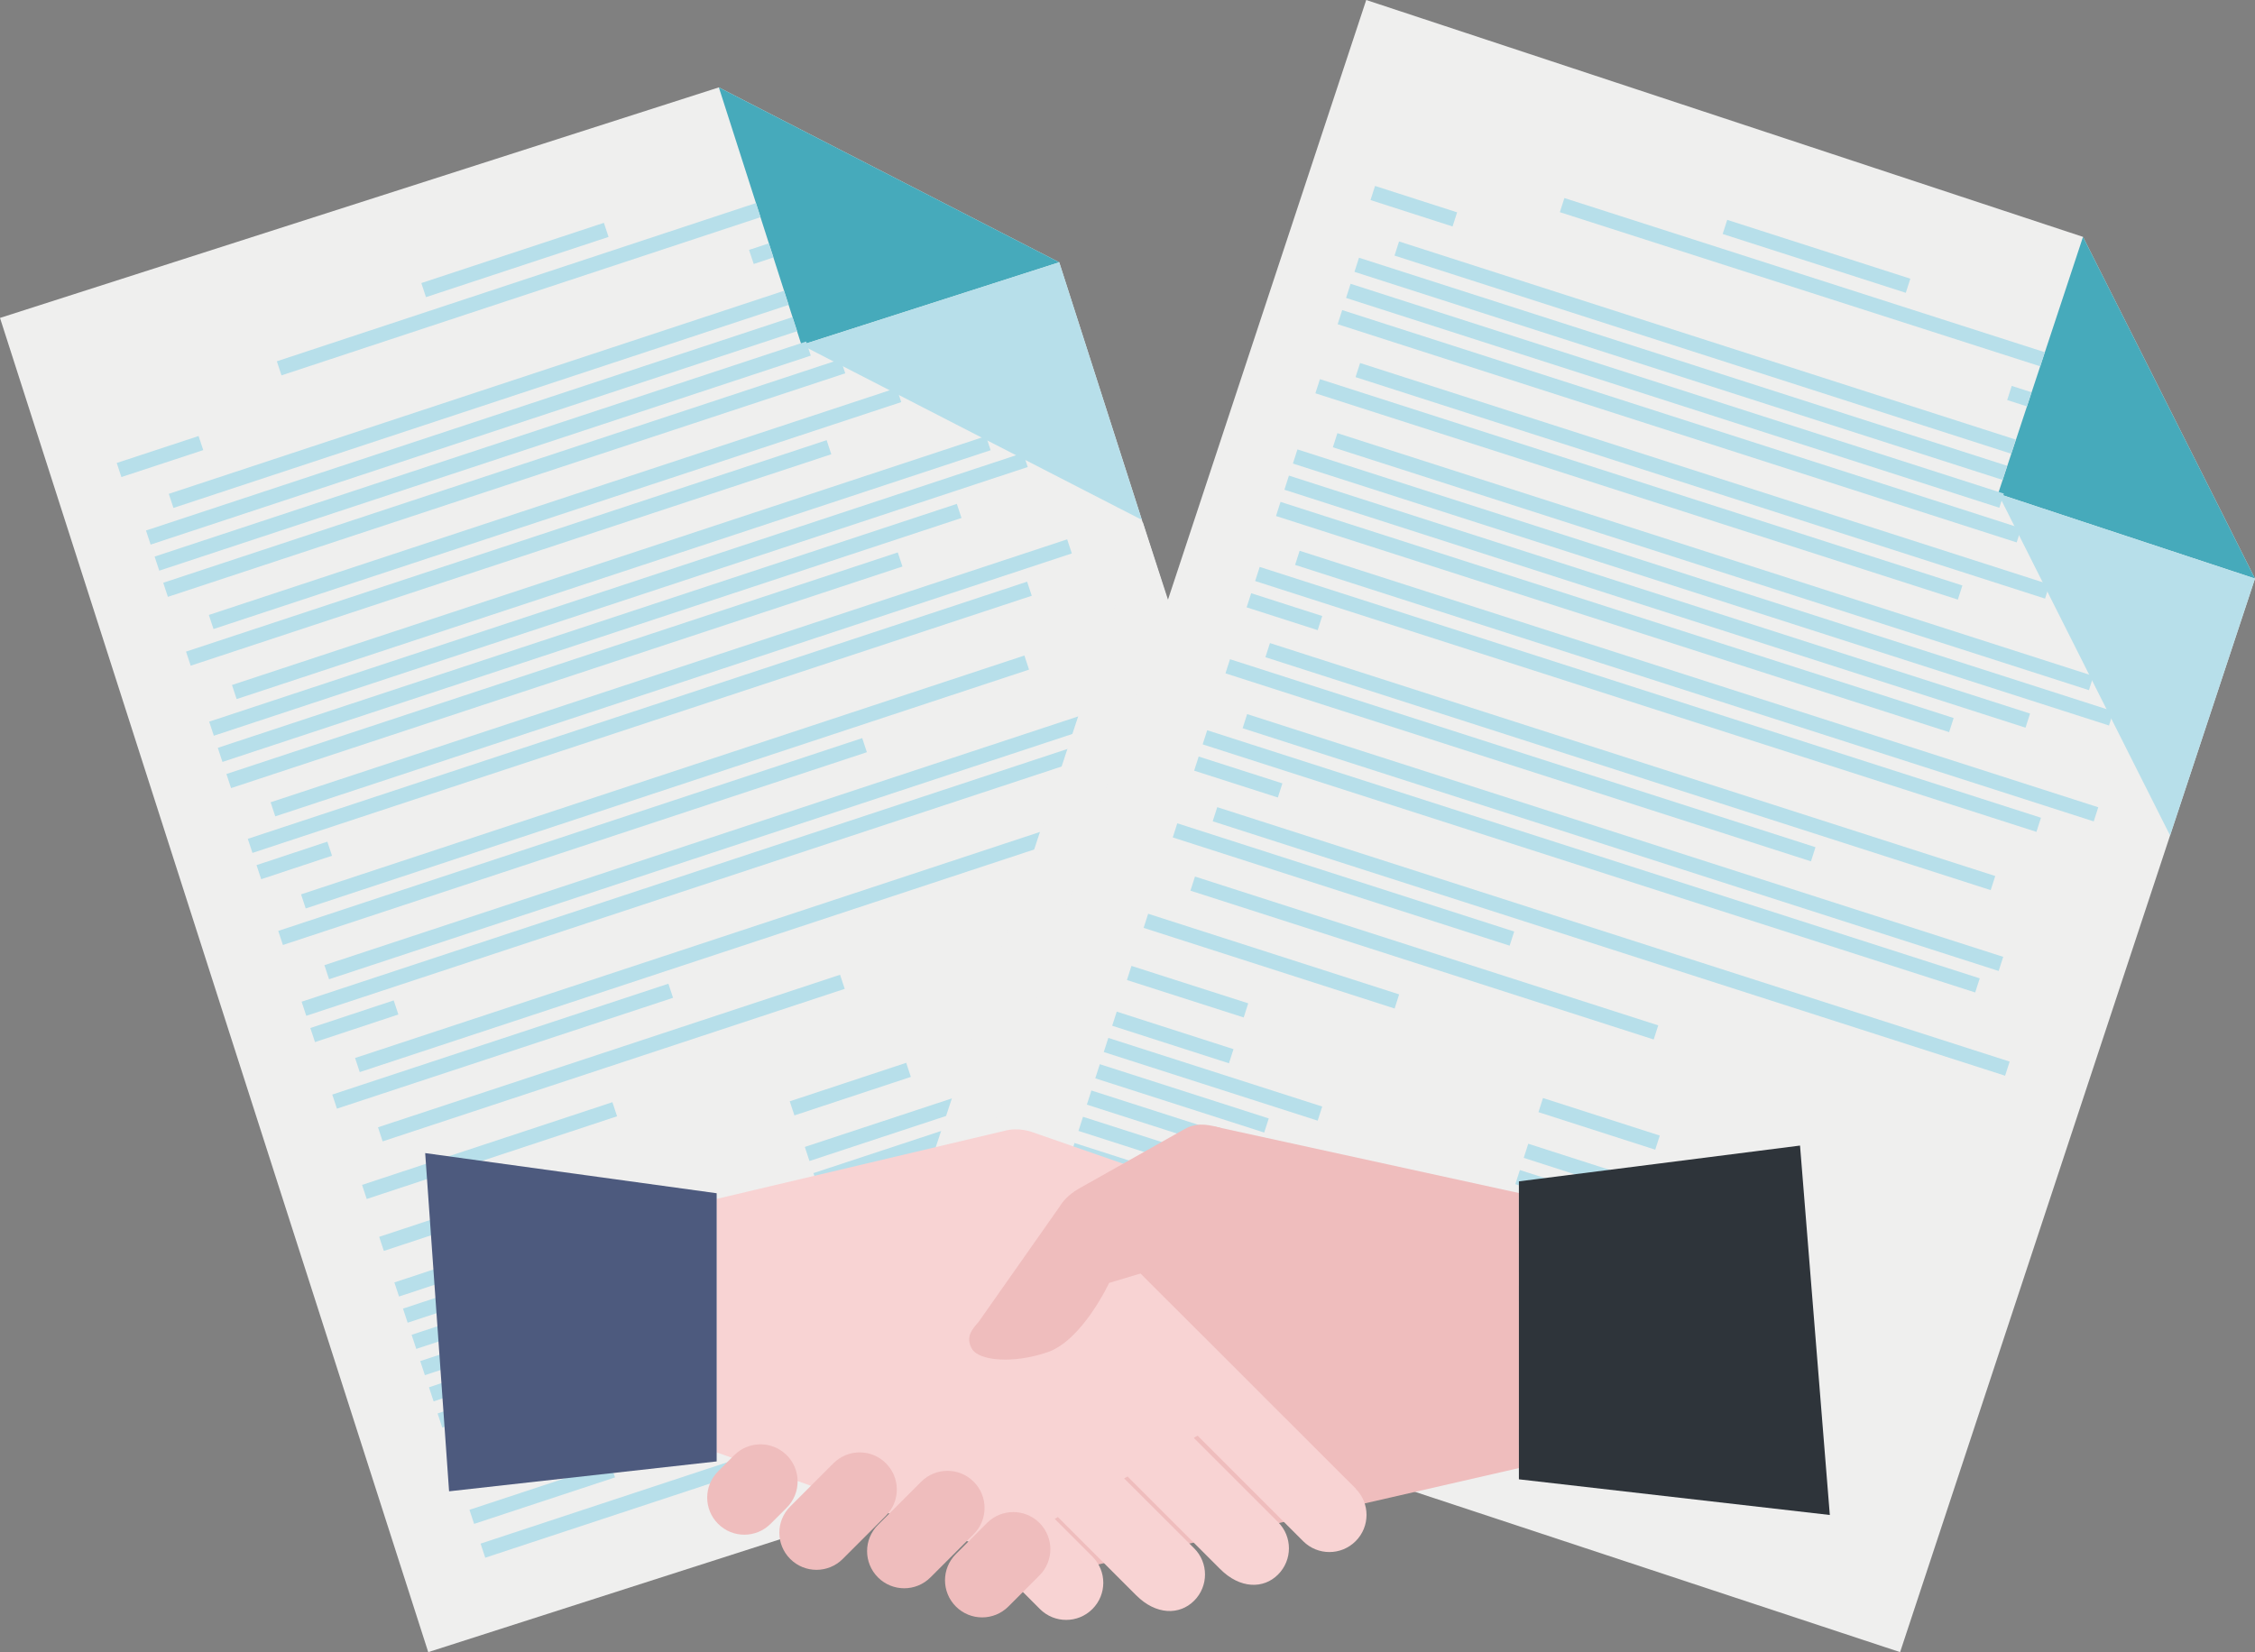
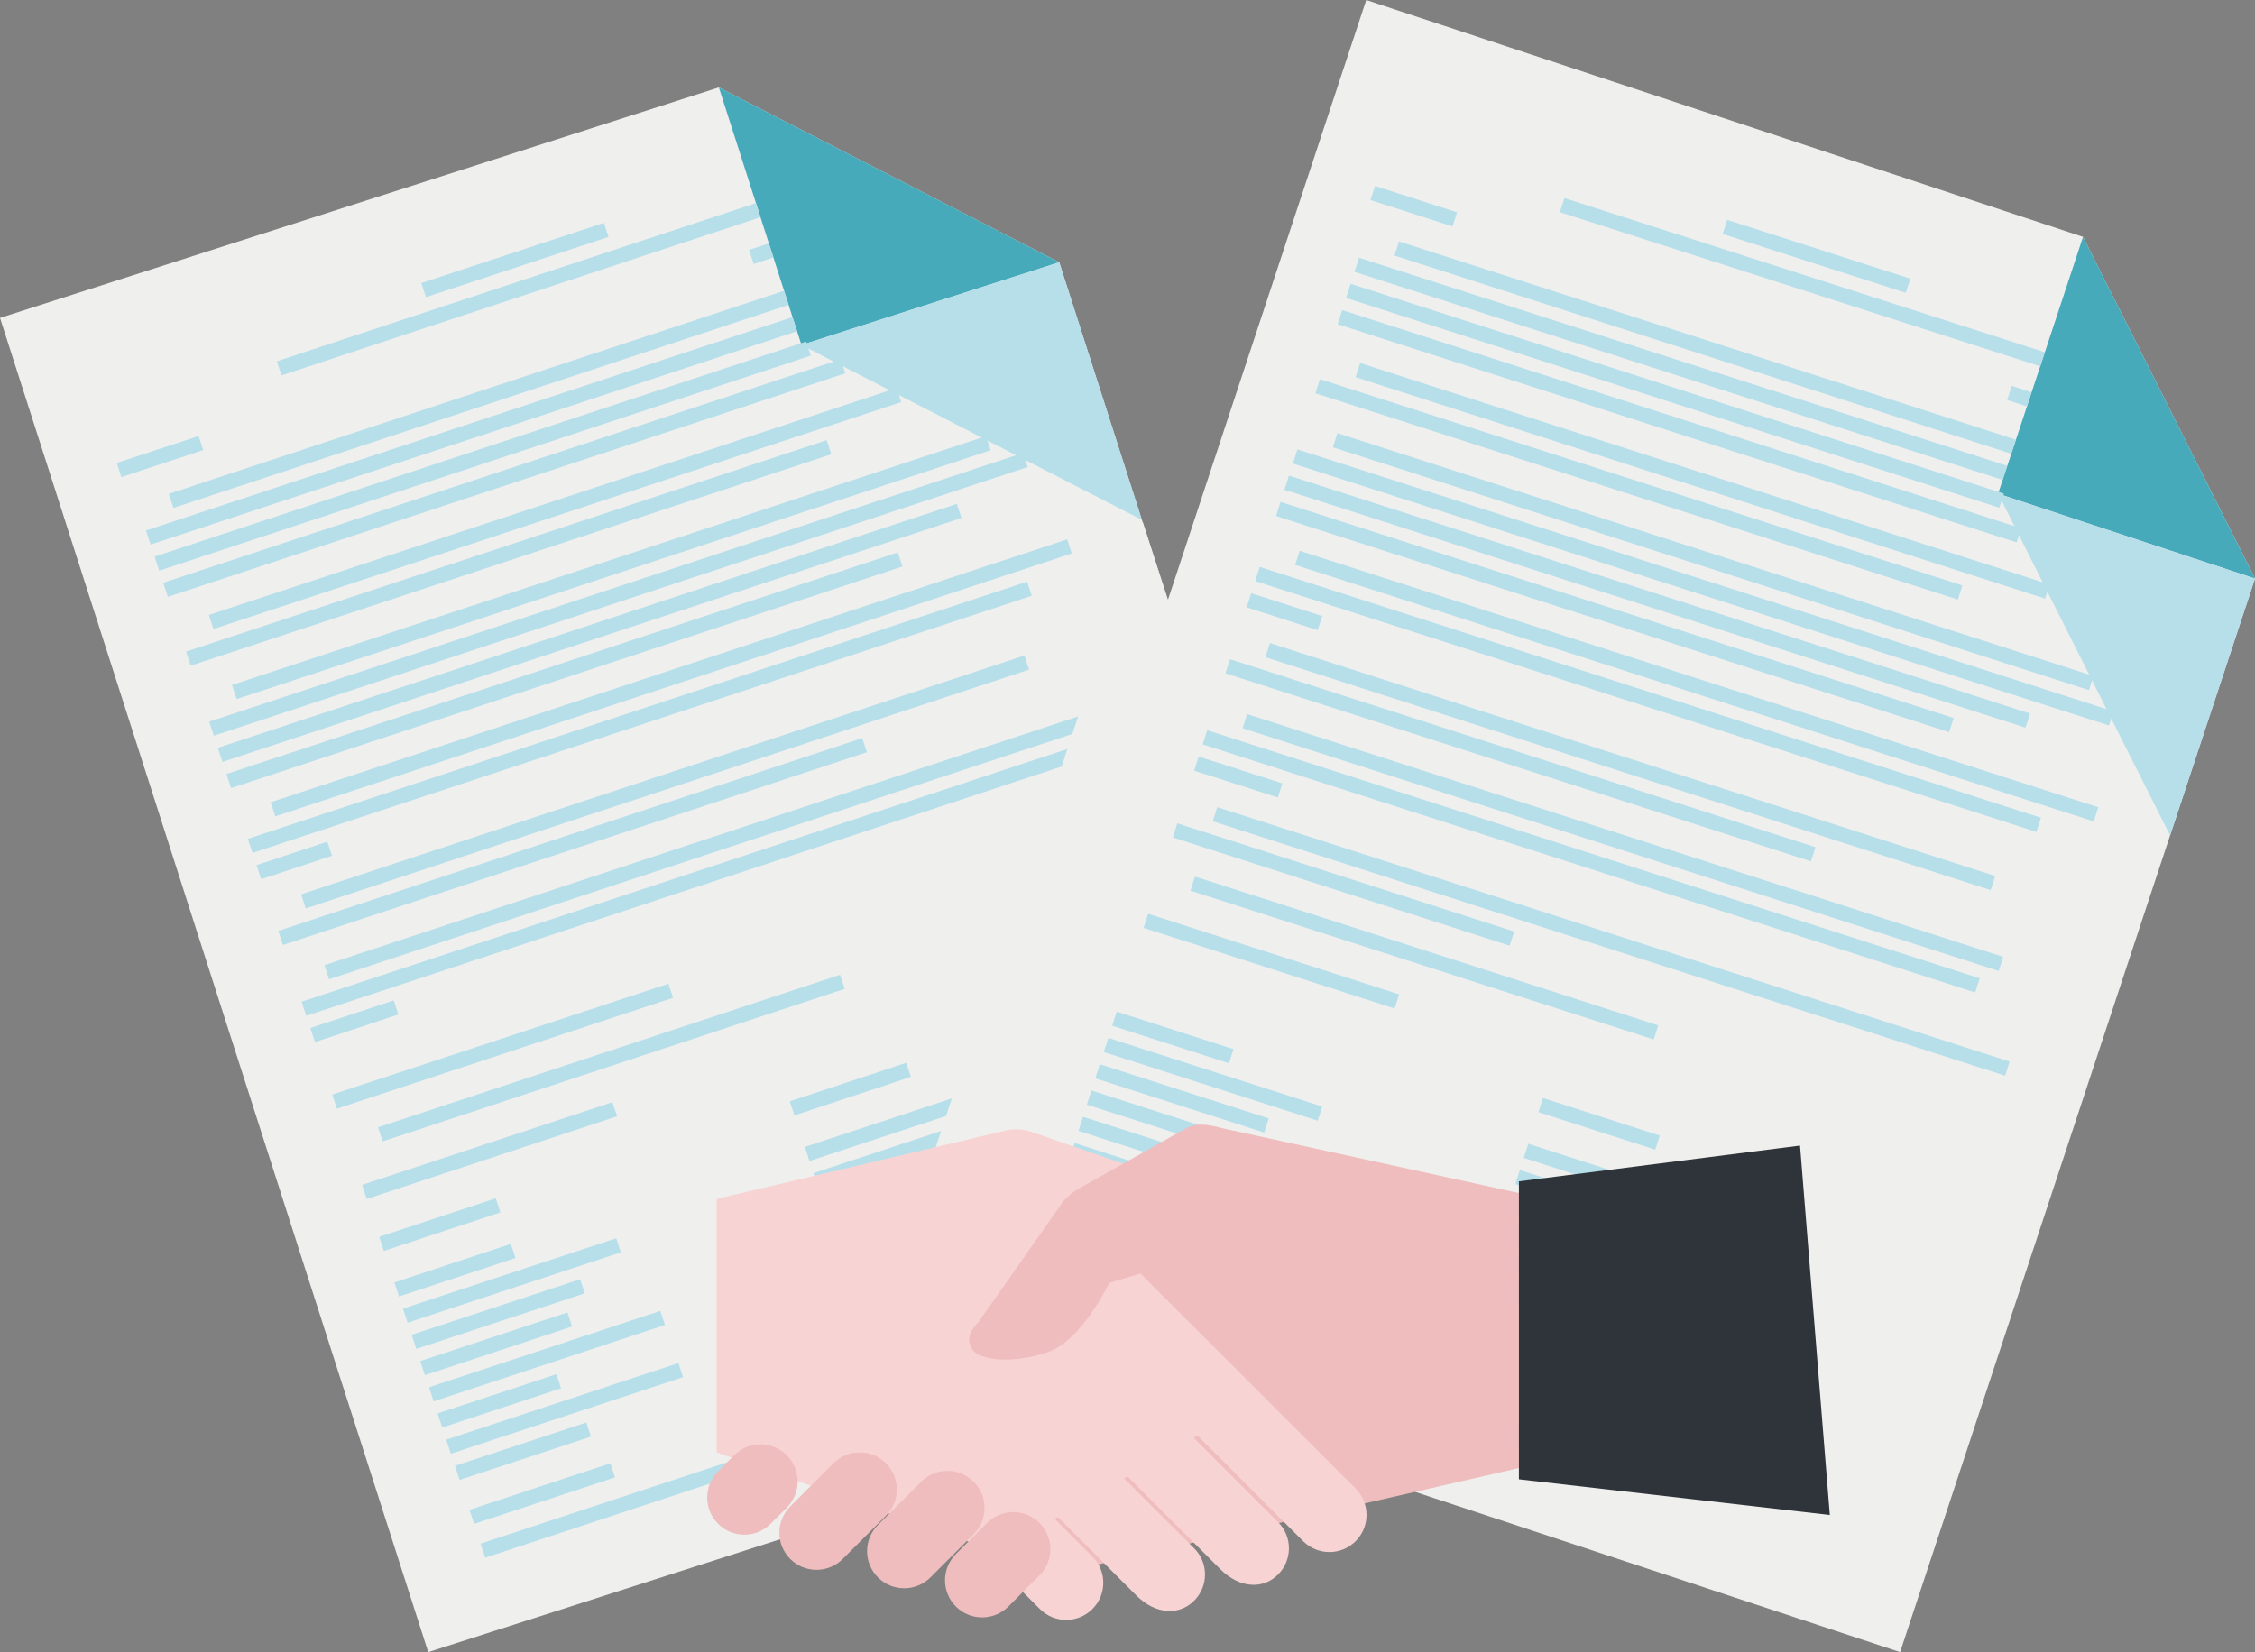
<svg xmlns="http://www.w3.org/2000/svg" viewBox="0 0 206.63 151.43">
  <rect x="0" y="0" width="206.63" height="151.43" fill="#808080" stroke="none" />
  <defs>
    <style>.d{fill:#efefee;}.e{fill:none;stroke:#b7dfea;stroke-miterlimit:10;stroke-width:1.36px;}.f{isolation:isolate;}.g{fill:#f8d3d3;}.h{fill:#46aabb;}.i{fill:#b7dfea;}.j{fill:#4d5a7e;}.k{fill:#2e343a;}.l{fill:#efbdbd;}.m{mix-blend-mode:multiply;}</style>
  </defs>
  <g class="f">
    <g id="a" />
    <g id="b">
      <g id="c">
        <g>
          <g>
            <g>
              <g>
                <polygon class="d" points="128.72 122.72 107.63 56.99 97.06 24.04 65.87 8.01 0 29.14 7.83 53.54 18.15 85.71 39.24 151.43 128.72 122.72" />
                <polygon class="h" points="73.44 31.62 97.06 24.04 65.87 8.01 73.44 31.62" />
                <polygon class="i" points="97.06 24.04 73.44 31.62 104.63 47.65 97.06 24.04" />
              </g>
              <g>
                <line class="e" x1="38.82" y1="26.59" x2="55.55" y2="21.07" />
                <line class="e" x1="69.48" y1="19.26" x2="25.58" y2="33.76" />
                <line class="e" x1="10.91" y1="43.08" x2="18.41" y2="40.61" />
                <line class="e" x1="70.66" y1="22.95" x2="68.85" y2="23.55" />
                <line class="e" x1="72.05" y1="27.3" x2="15.68" y2="45.91" />
                <line class="e" x1="82.37" y1="36.21" x2="19.35" y2="57.01" />
                <line class="e" x1="21.47" y1="63.43" x2="90.56" y2="40.62" />
                <line class="e" x1="25.01" y1="74.18" x2="98" y2="50.08" />
                <line class="e" x1="27.8" y1="82.62" x2="94.08" y2="60.73" />
                <line class="e" x1="29.94" y1="89.11" x2="99.04" y2="66.3" />
-                 <line class="e" x1="32.75" y1="97.62" x2="105.17" y2="73.71" />
                <line class="e" x1="34.85" y1="103.97" x2="77.19" y2="89.99" />
                <line class="e" x1="72.83" y1="29.71" x2="13.59" y2="49.27" />
                <line class="e" x1="74.08" y1="31.95" x2="14.38" y2="51.66" />
                <line class="e" x1="17.26" y1="60.37" x2="75.96" y2="40.99" />
                <line class="e" x1="93.96" y1="42.16" x2="19.38" y2="66.79" />
                <line class="e" x1="20.17" y1="69.19" x2="87.89" y2="46.83" />
                <line class="e" x1="20.96" y1="71.59" x2="82.48" y2="51.28" />
                <line class="e" x1="22.92" y1="77.53" x2="94.33" y2="53.96" />
                <line class="e" x1="25.71" y1="85.97" x2="79.22" y2="68.3" />
                <line class="e" x1="27.85" y1="92.46" x2="98.46" y2="69.15" />
                <line class="e" x1="28.65" y1="94.87" x2="36.29" y2="92.34" />
                <line class="e" x1="30.66" y1="100.97" x2="61.46" y2="90.81" />
                <line class="e" x1="33.39" y1="109.25" x2="56.33" y2="101.67" />
                <line class="e" x1="34.96" y1="114.01" x2="45.64" y2="110.48" />
                <line class="e" x1="36.35" y1="118.19" x2="47.02" y2="114.66" />
                <line class="e" x1="37.14" y1="120.59" x2="56.68" y2="114.14" />
                <line class="e" x1="37.93" y1="122.99" x2="53.37" y2="117.9" />
                <line class="e" x1="38.72" y1="125.4" x2="52.21" y2="120.94" />
                <line class="e" x1="39.52" y1="127.8" x2="60.72" y2="120.8" />
                <line class="e" x1="40.31" y1="130.2" x2="51.2" y2="126.6" />
                <line class="e" x1="72.58" y1="101.59" x2="83.25" y2="98.06" />
                <line class="e" x1="73.96" y1="105.77" x2="97.87" y2="97.88" />
                <line class="e" x1="74.75" y1="108.17" x2="99.81" y2="99.9" />
                <line class="e" x1="75.54" y1="110.58" x2="95.77" y2="103.9" />
                <line class="e" x1="76.34" y1="112.98" x2="95.05" y2="106.8" />
                <line class="e" x1="77.13" y1="115.38" x2="103.06" y2="106.82" />
                <line class="e" x1="77.92" y1="117.78" x2="97.79" y2="111.22" />
                <line class="e" x1="41.1" y1="132.6" x2="62.38" y2="125.58" />
                <line class="e" x1="41.9" y1="135" x2="53.94" y2="131.03" />
                <line class="e" x1="43.23" y1="139.03" x2="56.14" y2="134.77" />
                <line class="e" x1="44.25" y1="142.13" x2="68.77" y2="134.04" />
                <line class="e" x1="81.86" y1="129.72" x2="99.86" y2="123.78" />
                <line class="e" x1="23.72" y1="79.94" x2="30.21" y2="77.79" />
                <line class="e" x1="77.24" y1="33.57" x2="15.17" y2="54.06" />
              </g>
            </g>
            <g>
              <g class="m">
                <polygon class="d" points="141.35 132.81 190.41 87.93 201.27 55.07 185.5 23.75 111 67.21 104.7 47.81 101.18 58.45 79.52 123.98 120.74 137.6 141.35 132.81" />
              </g>
              <g>
                <polygon class="d" points="174.11 151.43 195.77 85.89 206.63 53.03 190.87 21.71 125.19 0 117.15 24.33 106.55 56.4 84.89 121.94 174.11 151.43" />
                <polygon class="h" points="183.09 45.25 206.63 53.03 190.87 21.71 183.09 45.25" />
                <polygon class="i" points="206.63 53.03 183.09 45.25 198.85 76.58 206.63 53.03" />
              </g>
              <g>
                <line class="e" x1="158.06" y1="20.8" x2="174.84" y2="26.19" />
                <line class="e" x1="187.16" y1="32.93" x2="143.14" y2="18.8" />
                <line class="e" x1="125.79" y1="17.69" x2="133.31" y2="20.11" />
                <line class="e" x1="185.94" y1="36.6" x2="184.13" y2="36.02" />
                <line class="e" x1="184.5" y1="40.94" x2="127.99" y2="22.78" />
                <line class="e" x1="187.6" y1="54.22" x2="124.42" y2="33.92" />
                <line class="e" x1="122.34" y1="40.35" x2="191.62" y2="62.61" />
                <line class="e" x1="118.88" y1="51.13" x2="192.06" y2="74.64" />
                <line class="e" x1="116.16" y1="59.59" x2="182.62" y2="80.94" />
                <line class="e" x1="114.07" y1="66.1" x2="183.35" y2="88.35" />
                <line class="e" x1="111.33" y1="74.63" x2="183.94" y2="97.95" />
                <line class="e" x1="109.29" y1="80.99" x2="151.74" y2="94.63" />
                <line class="e" x1="183.71" y1="43.34" x2="124.32" y2="24.27" />
                <line class="e" x1="183.41" y1="45.89" x2="123.55" y2="26.66" />
                <line class="e" x1="120.74" y1="35.4" x2="179.61" y2="54.31" />
                <line class="e" x1="193.46" y1="65.85" x2="118.68" y2="41.84" />
                <line class="e" x1="117.9" y1="44.24" x2="185.81" y2="66.05" />
                <line class="e" x1="117.13" y1="46.65" x2="178.81" y2="66.46" />
                <line class="e" x1="115.22" y1="52.61" x2="186.81" y2="75.6" />
                <line class="e" x1="112.5" y1="61.07" x2="166.15" y2="78.3" />
                <line class="e" x1="110.41" y1="67.58" x2="181.2" y2="90.32" />
                <line class="e" x1="109.63" y1="69.99" x2="117.3" y2="72.45" />
                <line class="e" x1="107.67" y1="76.11" x2="138.54" y2="86.03" />
                <line class="e" x1="105" y1="84.4" x2="128" y2="91.79" />
-                 <line class="e" x1="103.47" y1="89.18" x2="114.17" y2="92.61" />
                <line class="e" x1="102.12" y1="93.37" x2="112.82" y2="96.81" />
                <line class="e" x1="101.35" y1="95.78" x2="120.95" y2="102.07" />
                <line class="e" x1="100.57" y1="98.19" x2="116.05" y2="103.16" />
                <line class="e" x1="99.8" y1="100.6" x2="113.32" y2="104.94" />
                <line class="e" x1="99.03" y1="103.01" x2="120.29" y2="109.83" />
                <line class="e" x1="98.25" y1="105.41" x2="109.17" y2="108.92" />
                <line class="e" x1="141.18" y1="101.29" x2="151.88" y2="104.73" />
                <line class="e" x1="139.83" y1="105.48" x2="163.81" y2="113.19" />
                <line class="e" x1="139.06" y1="107.89" x2="164.19" y2="115.97" />
                <line class="e" x1="138.28" y1="110.3" x2="158.57" y2="116.82" />
                <line class="e" x1="137.51" y1="112.71" x2="156.28" y2="118.74" />
                <line class="e" x1="136.74" y1="115.12" x2="162.74" y2="123.47" />
                <line class="e" x1="135.96" y1="117.53" x2="155.89" y2="123.93" />
                <line class="e" x1="97.48" y1="107.82" x2="118.81" y2="114.67" />
                <line class="e" x1="96.71" y1="110.23" x2="108.78" y2="114.11" />
                <line class="e" x1="95.41" y1="114.27" x2="108.35" y2="118.43" />
                <line class="e" x1="94.41" y1="117.38" x2="119" y2="125.28" />
                <line class="e" x1="132.12" y1="129.49" x2="150.16" y2="135.29" />
                <line class="e" x1="114.44" y1="55.02" x2="120.95" y2="57.11" />
                <line class="e" x1="185" y1="49.07" x2="122.78" y2="29.07" />
              </g>
            </g>
          </g>
          <g>
            <polygon class="l" points="84.54 127.17 98.51 143.88 139.18 134.56 139.18 109.35 111.32 103.26 84.54 127.17" />
            <path class="g" d="M124.24,136.45l-23.62-23.61,3.18-.86c1.42-.41,4.84-2.43,4.55-3.43l-13.7-4.76s-1.26-.53-2.69-.12l-26.29,6.22v23.23l23.66,8.39,5.96,5.97c1.33,1.33,3.48,1.33,4.81,0,1.33-1.33,1.33-3.48,0-4.81l-3.45-3.45,.29-.17,7.17,7.17c1.83,1.83,3.98,1.83,5.31,.5,1.33-1.33,1.33-3.48,0-4.81l-6.41-6.4,.31-.18,8.48,8.48c1.83,1.84,3.99,1.84,5.31,.51,1.33-1.33,1.33-3.48,0-4.81l-7.72-7.72,.35-.2,9.67,9.67c1.33,1.33,3.48,1.33,4.81,0,1.33-1.33,1.33-3.48,0-4.81Z" />
            <path class="l" d="M111.76,103.36c-1.38-.39-2.29-.41-3.27,.16l-9.69,5.46c-.96,.57-1.45,1.19-1.7,1.61h0l-7.42,10.56c-.58,.66-1.25,1.39-.62,2.48,.62,1.09,3.74,1.4,6.93,.31,3.19-1.09,5.64-6.35,5.64-6.35l4.29-1.29,4.91-.7s2.31-11.86,.94-12.24Z" />
-             <polygon class="j" points="65.67 133.95 41.15 136.69 38.96 105.69 65.67 109.37 65.67 133.95" />
            <g>
              <g>
                <path class="l" d="M95.25,139.59c1.33,1.33,1.33,3.48,0,4.81l-2.85,2.85c-1.33,1.33-3.48,1.33-4.81,0h0c-1.33-1.33-1.33-3.48,0-4.81l2.85-2.85c1.33-1.33,3.48-1.33,4.81,0h0Z" />
                <path class="l" d="M89.22,135.81c1.33,1.33,1.33,3.48,0,4.81l-3.96,3.96c-1.33,1.33-3.48,1.33-4.81,0h0c-1.33-1.33-1.33-3.48,0-4.81l3.96-3.96c1.33-1.33,3.48-1.33,4.81,0h0Z" />
                <path class="l" d="M81.18,134.12c1.33,1.33,1.33,3.48,0,4.81l-3.96,3.96c-1.33,1.33-3.48,1.33-4.81,0h0c-1.33-1.33-1.33-3.48,0-4.81l3.96-3.96c1.33-1.33,3.48-1.33,4.81,0h0Z" />
                <path class="l" d="M72.09,133.38c1.33,1.33,1.33,3.48,0,4.81l-1.48,1.48c-1.33,1.33-3.48,1.33-4.81,0h0c-1.33-1.33-1.33-3.48,0-4.81l1.48-1.48c1.33-1.33,3.48-1.33,4.81,0h0Z" />
              </g>
              <polygon class="k" points="167.67 138.86 139.18 135.59 139.18 108.28 164.94 105 167.67 138.86" />
            </g>
          </g>
        </g>
      </g>
    </g>
  </g>
</svg>